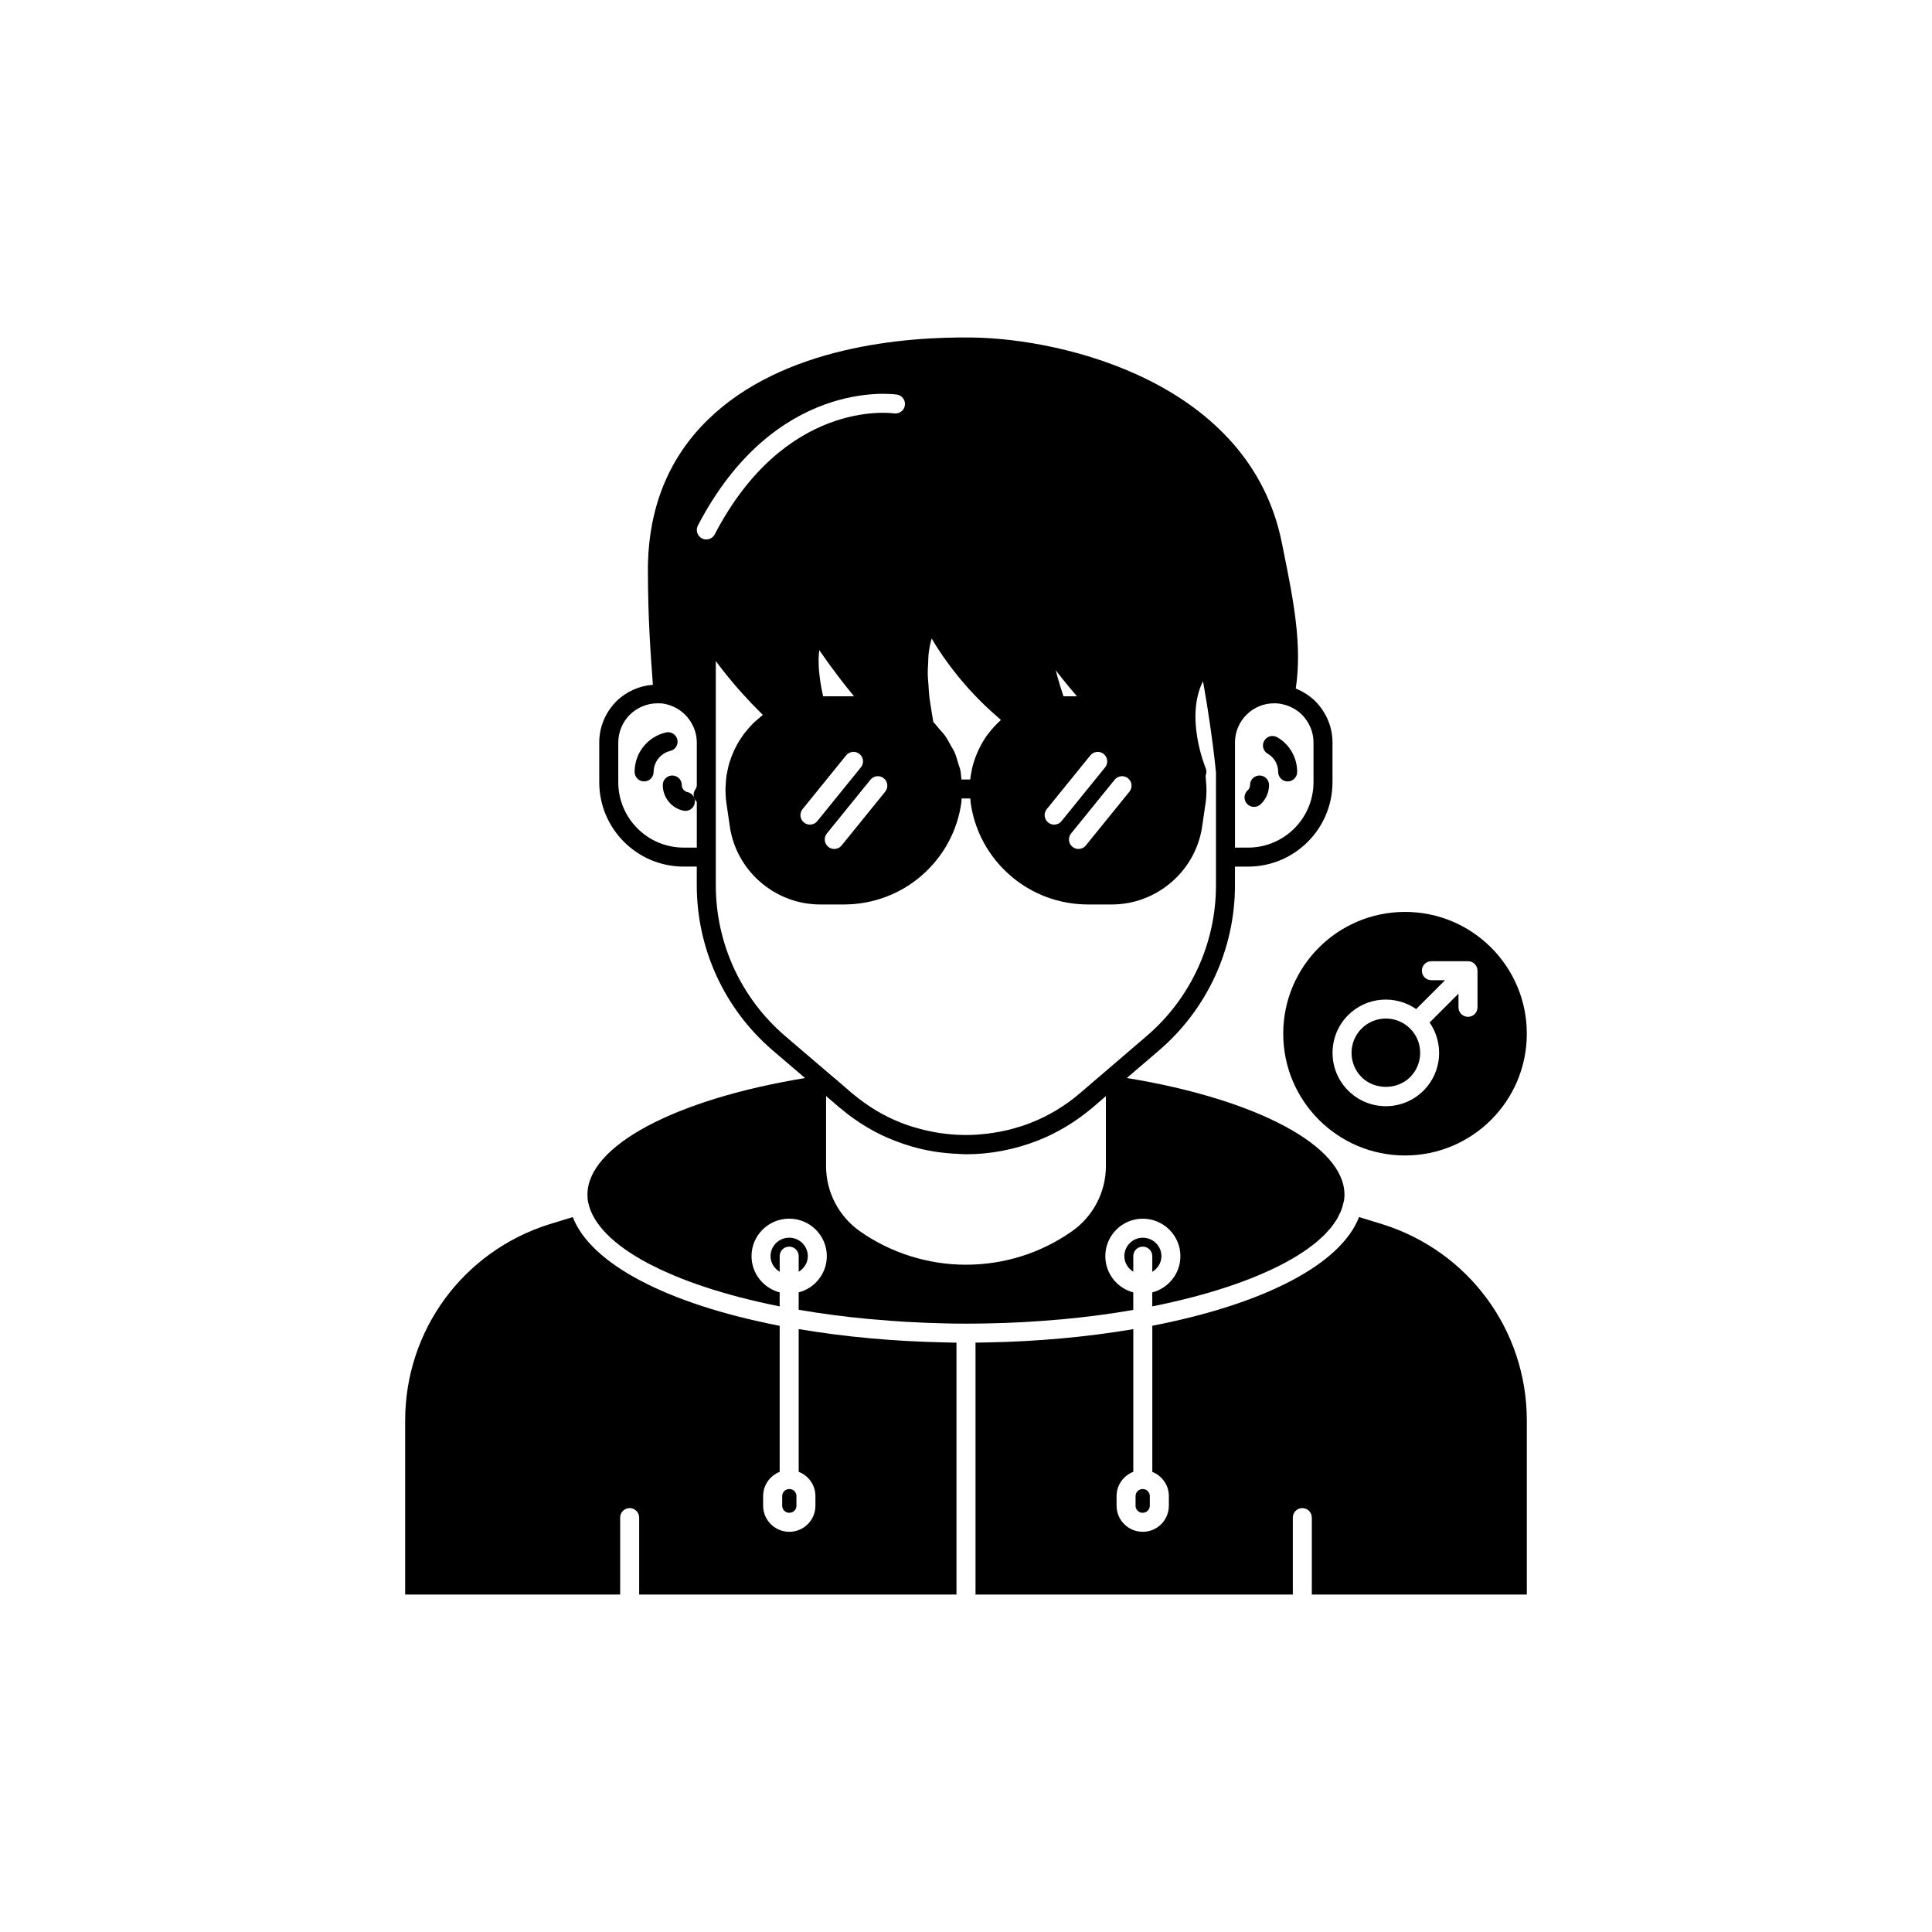
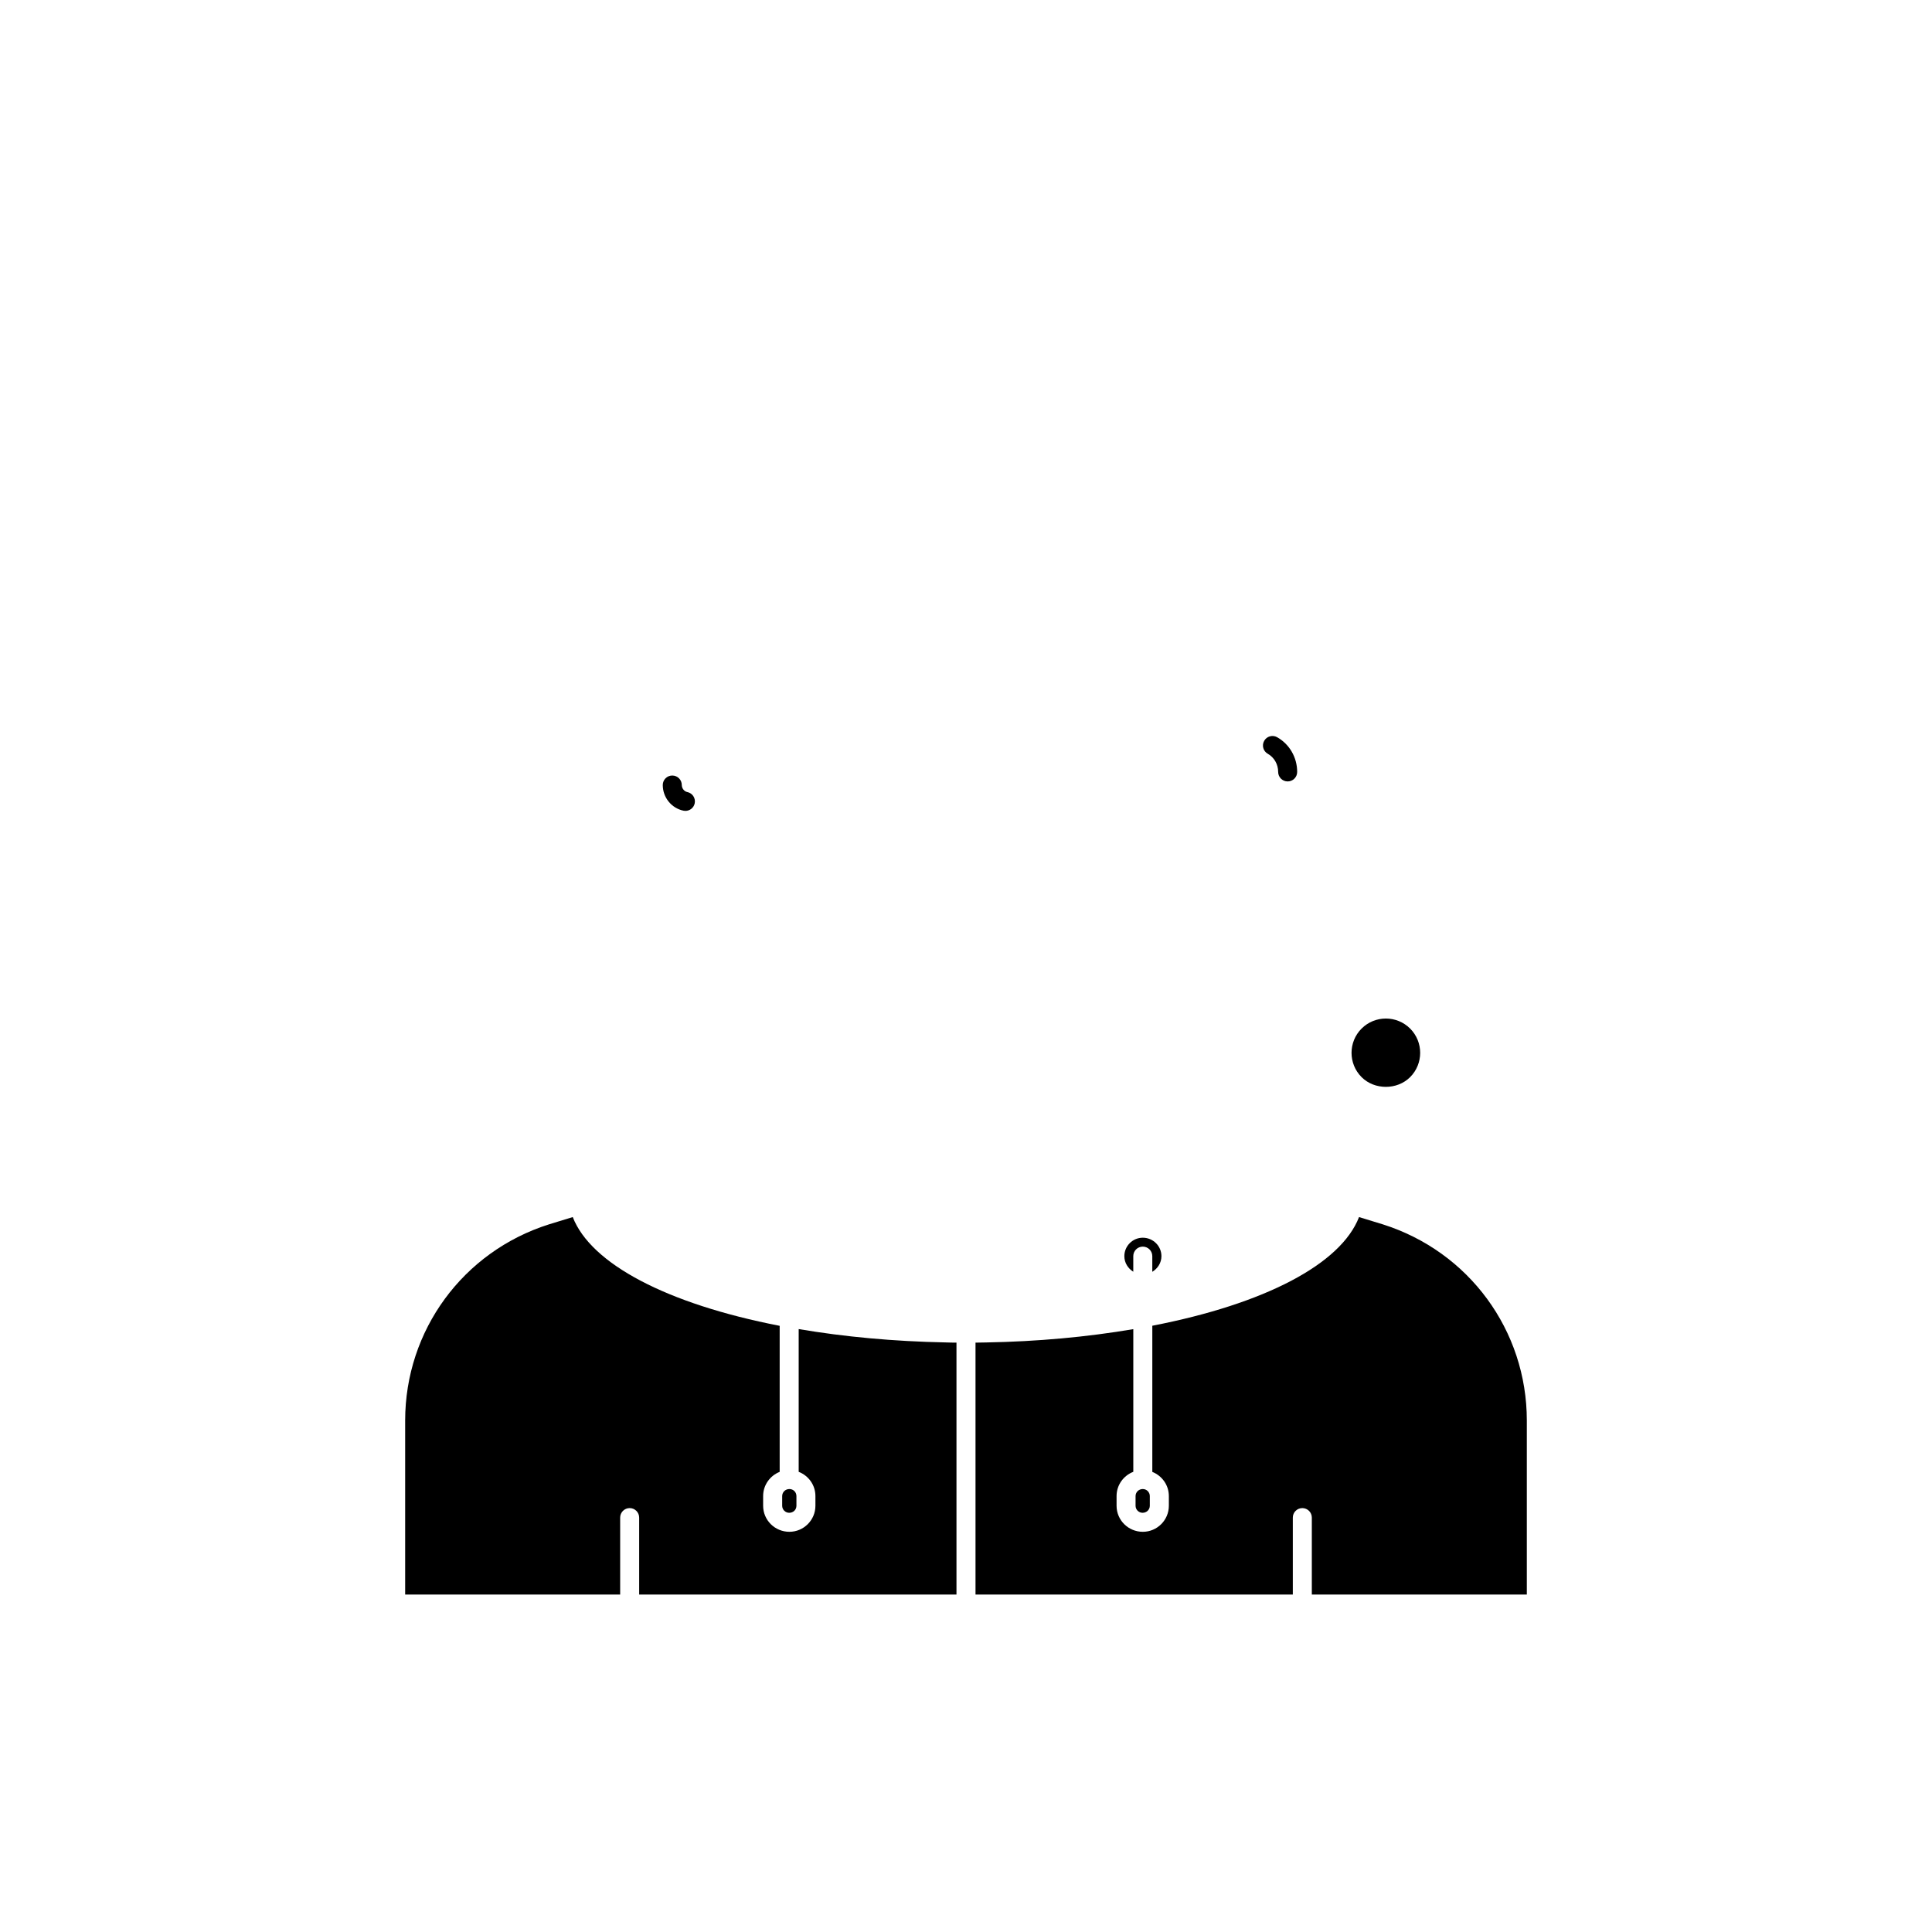
<svg xmlns="http://www.w3.org/2000/svg" fill="#000000" width="800px" height="800px" version="1.1" viewBox="144 144 512 512">
  <g>
    <path d="m355.66 496.22v37.832c2.598 1.004 4.434 3.492 4.434 6.418v2.57c0 3.805-3.098 6.902-6.902 6.902-3.856 0-6.953-3.098-6.953-6.902v-2.57c0-2.914 1.824-5.398 4.383-6.41v-38.703c-29.926-5.812-50.035-16.438-54.836-28.82l-6.297 1.93c-22.789 7.211-38.117 28.113-38.117 52.004v46.098h56.977v-20.387c0-1.391 1.125-2.519 2.519-2.519 1.391 0 2.519 1.125 2.519 2.519v20.387h84.09v-66.758c-0.941-0.004-1.891-0.012-2.82-0.051-13.867-0.27-26.934-1.492-38.996-3.539z" />
-     <path d="m478 357.2c1.469-1.301 2.309-3.18 2.309-5.16 0-1.391-1.125-2.519-2.519-2.519-1.391 0-2.519 1.125-2.519 2.519 0 0.699-0.332 1.141-0.613 1.391-1.039 0.922-1.137 2.516-0.215 3.555 0.496 0.562 1.191 0.848 1.883 0.848 0.602 0 1.195-0.207 1.676-0.633z" />
    <path d="m479.98 343.76c1.691 0.953 2.746 2.797 2.746 4.809 0 1.391 1.125 2.519 2.519 2.519 1.391 0 2.519-1.125 2.519-2.519 0-3.832-2.035-7.356-5.312-9.199-1.219-0.688-2.75-0.25-3.43 0.961-0.684 1.215-0.254 2.75 0.957 3.43z" />
    <path d="m353.2 538.61c-1.078 0-1.914 0.836-1.914 1.863v2.57c0 1.027 0.836 1.863 1.863 1.863 1.094 0 1.914-0.82 1.914-1.863v-2.57c0-1.043-0.82-1.863-1.863-1.863z" />
-     <path d="m358.08 476.89c0-2.695-2.215-4.887-4.938-4.887-2.723 0-4.941 2.191-4.941 4.887 0 1.781 1 3.277 2.422 4.144v-4.148c0-1.391 1.125-2.519 2.519-2.519 1.391 0 2.519 1.125 2.519 2.519v4.148c1.418-0.867 2.418-2.363 2.418-4.144z" />
    <path d="m446.85 538.61c-1.078 0-1.914 0.836-1.914 1.863v2.57c0 1.027 0.836 1.863 1.863 1.863 1.078 0 1.914-0.836 1.914-1.863v-2.57c0-1.027-0.836-1.863-1.863-1.863z" />
-     <path d="m323.5 339.98c-0.32-1.359-1.688-2.188-3.031-1.875-4.879 1.152-8.289 5.453-8.289 10.461 0 1.391 1.125 2.519 2.519 2.519 1.391 0 2.519-1.125 2.519-2.519 0-2.617 1.855-4.953 4.41-5.559 1.352-0.316 2.188-1.676 1.871-3.027z" />
-     <path d="m415.44 494.36c3.148-0.172 6.25-0.402 9.32-0.676 0.191-0.016 0.391-0.023 0.578-0.043 6.523-0.598 12.863-1.434 18.977-2.492h0.012v-4.648c-4.246-1.129-7.406-4.988-7.406-9.609 0-5.473 4.453-9.926 9.922-9.926 5.5 0 9.977 4.453 9.977 9.926 0 4.625-3.18 8.488-7.457 9.613v3.695c3.621-0.719 7.086-1.512 10.391-2.367 0.016-0.004 0.027-0.008 0.043-0.012 1.629-0.422 3.215-0.859 4.758-1.312 0.043-0.012 0.086-0.023 0.125-0.039 1.512-0.445 2.984-0.902 4.414-1.375 0.074-0.023 0.148-0.051 0.223-0.074 1.387-0.461 2.738-0.934 4.043-1.418 0.117-0.043 0.234-0.09 0.352-0.133 1.254-0.469 2.473-0.949 3.648-1.441 0.16-0.066 0.312-0.133 0.469-0.203 1.117-0.473 2.203-0.953 3.246-1.445 0.199-0.094 0.391-0.191 0.586-0.285 0.977-0.473 1.93-0.949 2.84-1.434 0.234-0.125 0.457-0.258 0.688-0.383 0.84-0.461 1.66-0.926 2.434-1.402 0.266-0.164 0.512-0.332 0.77-0.496 0.703-0.449 1.398-0.898 2.043-1.355 0.281-0.199 0.535-0.406 0.809-0.605 0.578-0.43 1.156-0.863 1.68-1.301 0.293-0.246 0.547-0.492 0.824-0.738 0.453-0.406 0.914-0.809 1.32-1.219 0.293-0.297 0.543-0.598 0.812-0.898 0.336-0.371 0.688-0.742 0.984-1.117 0.277-0.352 0.5-0.707 0.746-1.062 0.23-0.332 0.484-0.66 0.684-0.996 0.258-0.434 0.449-0.867 0.656-1.305 0.125-0.266 0.285-0.523 0.391-0.789 0.285-0.703 0.504-1.414 0.652-2.125 0.273-0.875 0.301-1.605 0.301-2.309 0-12.855-23.082-25.199-57.57-30.867h-0.121l8.598-7.371c12.758-10.965 20.074-26.906 20.074-43.73v-4.938h3.477c12.336 0 22.371-10.035 22.371-22.367v-10.527c0-4.055-1.598-7.918-4.543-10.926-1.523-1.477-3.301-2.609-5.191-3.367 1.746-11.496-0.617-23.434-3.168-36.035l-0.547-2.723c-8.535-42.117-57.293-53.91-81.883-54.266-17.703-0.254-50.375 2.25-70.398 21.98-10.41 10.258-15.691 23.609-15.691 39.688 0 12.609 0.73 22.434 1.324 30.352-3.617 0.293-7.031 1.777-9.723 4.414-2.898 2.961-4.496 6.828-4.496 10.879v10.527c0 12.336 10.035 22.367 22.367 22.367h3.477v4.938c0 16.824 7.316 32.762 20.078 43.734l8.617 7.367c-34.547 5.66-57.664 18.008-57.664 30.867 0 0.684 0.023 1.477 0.211 2.148 1.195 5.727 6.754 11.227 15.711 16.012 0.414 0.219 0.859 0.434 1.285 0.648 0.688 0.348 1.367 0.699 2.09 1.039 0.77 0.359 1.578 0.711 2.387 1.062 0.43 0.188 0.844 0.379 1.281 0.562 1.055 0.441 2.152 0.871 3.273 1.293 0.23 0.086 0.449 0.18 0.684 0.266 1.289 0.477 2.617 0.945 3.984 1.398 0.086 0.027 0.172 0.059 0.258 0.09 5.918 1.957 12.543 3.684 19.773 5.125v-3.707c-4.277-1.125-7.457-4.988-7.457-9.613 0-5.473 4.477-9.926 9.977-9.926s9.977 4.453 9.977 9.926c0 4.625-3.18 8.488-7.457 9.613v4.606h0.008c2.984 0.516 6.062 0.984 9.211 1.398h0.012c3.082 0.406 6.242 0.758 9.449 1.059 0.719 0.066 1.461 0.109 2.188 0.172 2.555 0.219 5.125 0.426 7.738 0.574 3.481 0.195 6.996 0.34 10.535 0.41 1.273 0.051 2.59 0.043 3.777 0.051l1.426 0.012h0.051c1.695-0.031 3.477 0 5.168-0.051 3.445-0.059 6.856-0.184 10.223-0.363zm55.844-145.79v-7.809c0-5.723 4.656-10.379 10.379-10.379 0.855 0 1.582 0.086 2.363 0.289 1.902 0.434 3.606 1.371 5.008 2.734 1.973 2.016 3.059 4.629 3.059 7.359v10.527c0 9.559-7.777 17.332-17.332 17.332h-3.477zm-40.371 125.91c-0.059 0.039-0.121 0.074-0.18 0.113 0.059-0.039 0.121-0.074 0.18-0.117 0.035-0.023 0.062-0.055 0.098-0.078-0.035 0.023-0.062 0.055-0.098 0.082zm12.027-124.22c1.078 0.875 1.246 2.461 0.367 3.543l-11.547 14.246c-0.496 0.613-1.223 0.934-1.957 0.934-0.555 0-1.117-0.184-1.586-0.562-1.078-0.875-1.246-2.461-0.367-3.543l11.547-14.246c0.871-1.082 2.457-1.254 3.543-0.371zm-15.457-24.008c0.328 0.395 0.637 0.762 0.977 1.164 0.316 0.371 0.598 0.727 0.93 1.105h-3.551c-0.203-0.609-0.406-1.219-0.59-1.809-0.145-0.453-0.297-0.922-0.426-1.359-0.395-1.309-0.75-2.57-1.043-3.731 1.078 1.43 2.352 3.004 3.703 4.629zm-6.078 32.176 11.547-14.242c0.871-1.078 2.461-1.25 3.543-0.367 1.078 0.875 1.246 2.461 0.367 3.543l-11.547 14.242c-0.496 0.613-1.227 0.934-1.957 0.934-0.555 0-1.117-0.184-1.586-0.562-1.078-0.883-1.246-2.469-0.367-3.547zm-31.422-38.984c0.035-0.617 0.016-1.312 0.078-1.891 0.172-1.605 0.449-3.066 0.836-4.344 0.387 0.656 0.828 1.379 1.312 2.148 0.141 0.219 0.305 0.465 0.453 0.691 0.367 0.566 0.742 1.137 1.16 1.75 0.223 0.324 0.473 0.664 0.711 1 0.395 0.555 0.785 1.109 1.223 1.691 0.289 0.387 0.605 0.785 0.91 1.184 0.434 0.562 0.871 1.121 1.348 1.703 0.352 0.434 0.727 0.871 1.102 1.309 0.484 0.57 0.977 1.137 1.496 1.719 0.418 0.465 0.848 0.93 1.289 1.398 0.535 0.57 1.082 1.141 1.652 1.715 0.477 0.484 0.969 0.965 1.473 1.449 0.598 0.574 1.215 1.145 1.848 1.715 0.531 0.484 1.07 0.961 1.629 1.441 0.254 0.219 0.484 0.441 0.742 0.66-0.074 0.066-0.125 0.148-0.199 0.215-1.121 1.016-2.129 2.129-3.035 3.316-0.117 0.156-0.25 0.297-0.367 0.457-0.887 1.219-1.633 2.523-2.277 3.883-0.121 0.258-0.242 0.512-0.355 0.773-0.594 1.367-1.07 2.777-1.406 4.238-0.055 0.238-0.09 0.48-0.137 0.723-0.145 0.723-0.273 1.445-0.352 2.184h-2.336c-0.09-0.84-0.109-1.691-0.285-2.516-0.117-0.555-0.355-1.066-0.512-1.609-0.312-1.078-0.605-2.16-1.062-3.184-0.277-0.621-0.668-1.176-0.996-1.773-0.484-0.883-0.941-1.781-1.535-2.602-0.43-0.598-0.965-1.117-1.453-1.68-0.527-0.609-0.992-1.27-1.582-1.828-0.238-1.215-0.398-2.352-0.578-3.508-0.152-0.98-0.352-2.004-0.461-2.941-0.148-1.254-0.195-2.391-0.273-3.562-0.055-0.84-0.16-1.742-0.176-2.535-0.027-1.223 0.055-2.293 0.117-3.391zm-61.324 32.605c0 0.41-0.129 0.801-0.367 1.133-0.77 1.051-0.574 2.473 0.367 3.328v12.113h-3.477c-9.559 0-17.332-7.773-17.332-17.332v-10.527c0-2.727 1.086-5.344 3.019-7.32 2.016-1.973 4.648-3.059 7.41-3.059l1.141 0.031c3.164 0.402 5.934 2.164 7.606 4.832 1.082 1.73 1.633 3.59 1.633 5.519zm2.516-65.09c-0.391 0-0.789-0.09-1.16-0.285-1.234-0.641-1.711-2.164-1.07-3.398 20.297-38.945 51.43-34.895 52.734-34.707 1.375 0.199 2.324 1.473 2.129 2.848-0.195 1.375-1.477 2.301-2.844 2.141-1.191-0.172-28.973-3.606-47.551 32.047-0.449 0.863-1.328 1.355-2.238 1.355zm37.059 57.223c0.871-1.078 2.461-1.25 3.543-0.367 1.078 0.875 1.246 2.461 0.367 3.543l-11.547 14.242c-0.496 0.613-1.227 0.934-1.957 0.934-0.555 0-1.117-0.184-1.586-0.562-1.078-0.875-1.246-2.461-0.367-3.543zm-7.297-25.602c0.023-0.859 0.086-1.629 0.188-2.289 0.598 0.883 1.312 1.902 2.09 2.988 0.234 0.324 0.477 0.66 0.727 1 0.617 0.852 1.27 1.734 1.977 2.664 0.305 0.402 0.598 0.789 0.914 1.203 0.844 1.098 1.738 2.223 2.684 3.379 0.199 0.242 0.375 0.473 0.578 0.719 0.078 0.094 0.145 0.184 0.223 0.277h-8.18c-0.121-0.562-0.246-1.133-0.348-1.66-0.109-0.574-0.227-1.16-0.312-1.691-0.137-0.848-0.227-1.613-0.309-2.356-0.047-0.434-0.109-0.898-0.141-1.297-0.055-0.75-0.07-1.41-0.074-2.055-0.004-0.285-0.023-0.617-0.016-0.883zm2.195 46.293 11.547-14.246c0.875-1.078 2.457-1.25 3.543-0.367 1.078 0.875 1.246 2.461 0.367 3.543l-11.547 14.246c-0.496 0.613-1.223 0.934-1.957 0.934-0.555 0-1.117-0.184-1.586-0.562-1.078-0.879-1.246-2.465-0.367-3.547zm-11.121 53.633c-11.641-10.004-18.316-24.551-18.316-39.906v-59.422c0.77 1.047 1.645 2.191 2.598 3.391 0.301 0.379 0.645 0.781 0.965 1.172 0.695 0.852 1.406 1.711 2.188 2.609 0.441 0.512 0.918 1.027 1.391 1.551 0.746 0.832 1.508 1.66 2.324 2.512 0.543 0.566 1.105 1.129 1.68 1.703 0.445 0.445 0.852 0.887 1.316 1.336-0.062 0.047-0.117 0.105-0.18 0.156-0.328 0.25-0.613 0.531-0.926 0.793-0.602 0.508-1.195 1.016-1.738 1.57-0.328 0.332-0.617 0.688-0.926 1.035-0.473 0.535-0.93 1.078-1.352 1.648-0.285 0.387-0.543 0.785-0.805 1.184-0.379 0.582-0.734 1.172-1.059 1.781-0.227 0.422-0.438 0.852-0.641 1.285-0.289 0.629-0.547 1.27-0.785 1.926-0.16 0.445-0.32 0.887-0.457 1.34-0.207 0.691-0.359 1.391-0.504 2.102-0.09 0.441-0.195 0.871-0.262 1.32-0.117 0.789-0.164 1.59-0.203 2.394-0.02 0.383-0.066 0.762-0.066 1.148 0 1.195 0.066 2.398 0.242 3.613l0.902 6.188c1.465 10.355 9.535 18.48 19.559 20.352 1.434 0.266 2.902 0.406 4.402 0.406h6.297c7.606 0 14.922-2.727 20.586-7.668 5.731-4.941 9.469-11.793 10.52-19.297 0.051-0.379 0.047-0.75 0.086-1.125h2.297c0.039 0.375 0.035 0.746 0.086 1.133 1.055 7.496 4.789 14.348 10.512 19.281 5.676 4.949 12.992 7.676 20.598 7.676h6.297c1.496 0 2.969-0.141 4.402-0.406 10.023-1.871 18.09-9.996 19.555-20.34l0.906-6.191c0.199-1.336 0.25-2.688 0.219-4.043-0.008-0.422-0.062-0.844-0.094-1.27-0.043-0.598-0.047-1.195-0.133-1.797 0.062-0.137 0.062-0.293 0.102-0.438 0.031-0.121 0.066-0.223 0.082-0.348 0.051-0.426 0.031-0.859-0.145-1.273-0.066-0.156-5.582-13.398-0.723-23.051 0.129 0.719 0.262 1.492 0.406 2.316 0.074 0.434 0.156 0.918 0.23 1.379 0.07 0.41 0.137 0.797 0.207 1.227 0.07 0.418 0.141 0.875 0.211 1.309 0.082 0.52 0.168 1.02 0.25 1.562 0.031 0.207 0.066 0.434 0.098 0.645 0.438 2.812 0.879 5.859 1.277 9.008 0.012 0.105 0.027 0.215 0.039 0.32 0.129 1.016 0.254 2.035 0.367 3.062 0.047 0.426 0.09 0.855 0.137 1.285 0.074 0.688 0.152 1.375 0.219 2.062v29.895c0 15.355-6.676 29.902-18.312 39.902l-13.062 11.199h-0.008l-0.52 0.449-4.102 3.516c-3.984 3.414-8.414 6.082-13.188 7.93-1.516 0.594-3.062 1.086-4.621 1.516-1.684 0.465-3.383 0.805-5.086 1.074-0.633 0.102-1.266 0.188-1.898 0.262-1.559 0.184-3.117 0.297-4.676 0.324-4.09 0.07-8.164-0.406-12.129-1.395-1.934-0.484-3.852-1.051-5.731-1.785-4.598-1.785-8.965-4.406-12.973-7.766-0.066-0.059-0.141-0.105-0.207-0.164l-0.129-0.113-4.465-3.856h-0.039zm47.938 60.656c-9.957 0-19.891-3.129-27.984-8.812-5.664-3.957-9.047-10.422-9.047-17.285v-18.602l3.559 3.043c0.098 0.082 0.203 0.152 0.305 0.238 4.379 3.695 9.191 6.582 14.309 8.547 1.508 0.594 3.055 1.117 4.625 1.57 4.027 1.164 8.16 1.773 12.332 1.938 0.648 0.023 1.305 0.09 1.953 0.09h0.023 0.023c6.387 0 12.746-1.211 18.906-3.598 5.238-2.055 10.156-5.012 14.633-8.809l3.488-3v18.578c0 6.863-3.383 13.324-9.051 17.285-8.246 5.766-17.957 8.816-28.074 8.816z" />
    <path d="m510.44 468.46-6.281-1.922c-4.801 12.422-24.867 23-54.785 28.797v38.734c2.57 1.016 4.383 3.496 4.383 6.402v2.57c0 3.805-3.098 6.902-6.902 6.902-3.856 0-6.953-3.098-6.953-6.902v-2.57c0-2.934 1.848-5.426 4.434-6.426v-37.809c-12.324 2.086-25.387 3.285-39 3.527-0.914 0.027-1.863 0.039-2.816 0.047v66.758h84.09v-20.387c0-1.391 1.125-2.519 2.519-2.519 1.391 0 2.519 1.125 2.519 2.519v20.387h56.977v-46.098c0-23.895-15.344-44.793-38.184-52.012z" />
    <path d="m449.37 481.04c1.422-0.867 2.422-2.363 2.422-4.144 0-2.695-2.215-4.887-4.941-4.887-2.695 0-4.887 2.191-4.887 4.887 0 1.77 0.977 3.254 2.367 4.125v-4.133c0-1.391 1.125-2.519 2.519-2.519 1.391 0 2.519 1.125 2.519 2.519z" />
    <path d="m324.68 352.04c0-1.391-1.125-2.519-2.519-2.519-1.391 0-2.519 1.125-2.519 2.519 0 3.293 2.309 6.148 5.492 6.801 0.168 0.035 0.34 0.051 0.508 0.051 1.172 0 2.223-0.82 2.465-2.016 0.277-1.363-0.602-2.695-1.965-2.973-0.82-0.164-1.461-0.984-1.461-1.863z" />
    <path d="m517.7 429.45c3.547-3.547 3.547-9.32 0-12.867-1.773-1.773-4.102-2.66-6.434-2.66-2.328 0-4.66 0.887-6.434 2.66-3.547 3.551-3.547 9.32 0 12.867 3.438 3.441 9.426 3.441 12.867 0z" />
-     <path d="m484.07 417.94c0 17.824 14.449 32.273 32.273 32.273 17.828 0.004 32.277-14.445 32.277-32.273 0-17.824-14.449-32.273-32.273-32.273-17.824 0-32.277 14.449-32.277 32.273zm17.199-4.922c4.906-4.902 12.527-5.418 18.031-1.602l7.652-7.652h-3.625c-1.391 0-2.519-1.125-2.519-2.519 0-1.391 1.125-2.519 2.519-2.519h9.707c0.328 0 0.652 0.066 0.961 0.195 0.617 0.254 1.109 0.746 1.363 1.363 0.129 0.309 0.195 0.633 0.195 0.961v9.707c0 1.391-1.125 2.519-2.519 2.519-1.391 0-2.519-1.125-2.519-2.519v-3.629l-7.652 7.652c3.816 5.508 3.301 13.129-1.602 18.031-2.668 2.672-6.219 4.144-9.996 4.144s-7.324-1.473-9.996-4.144c-5.508-5.504-5.508-14.477 0-19.988z" />
  </g>
</svg>